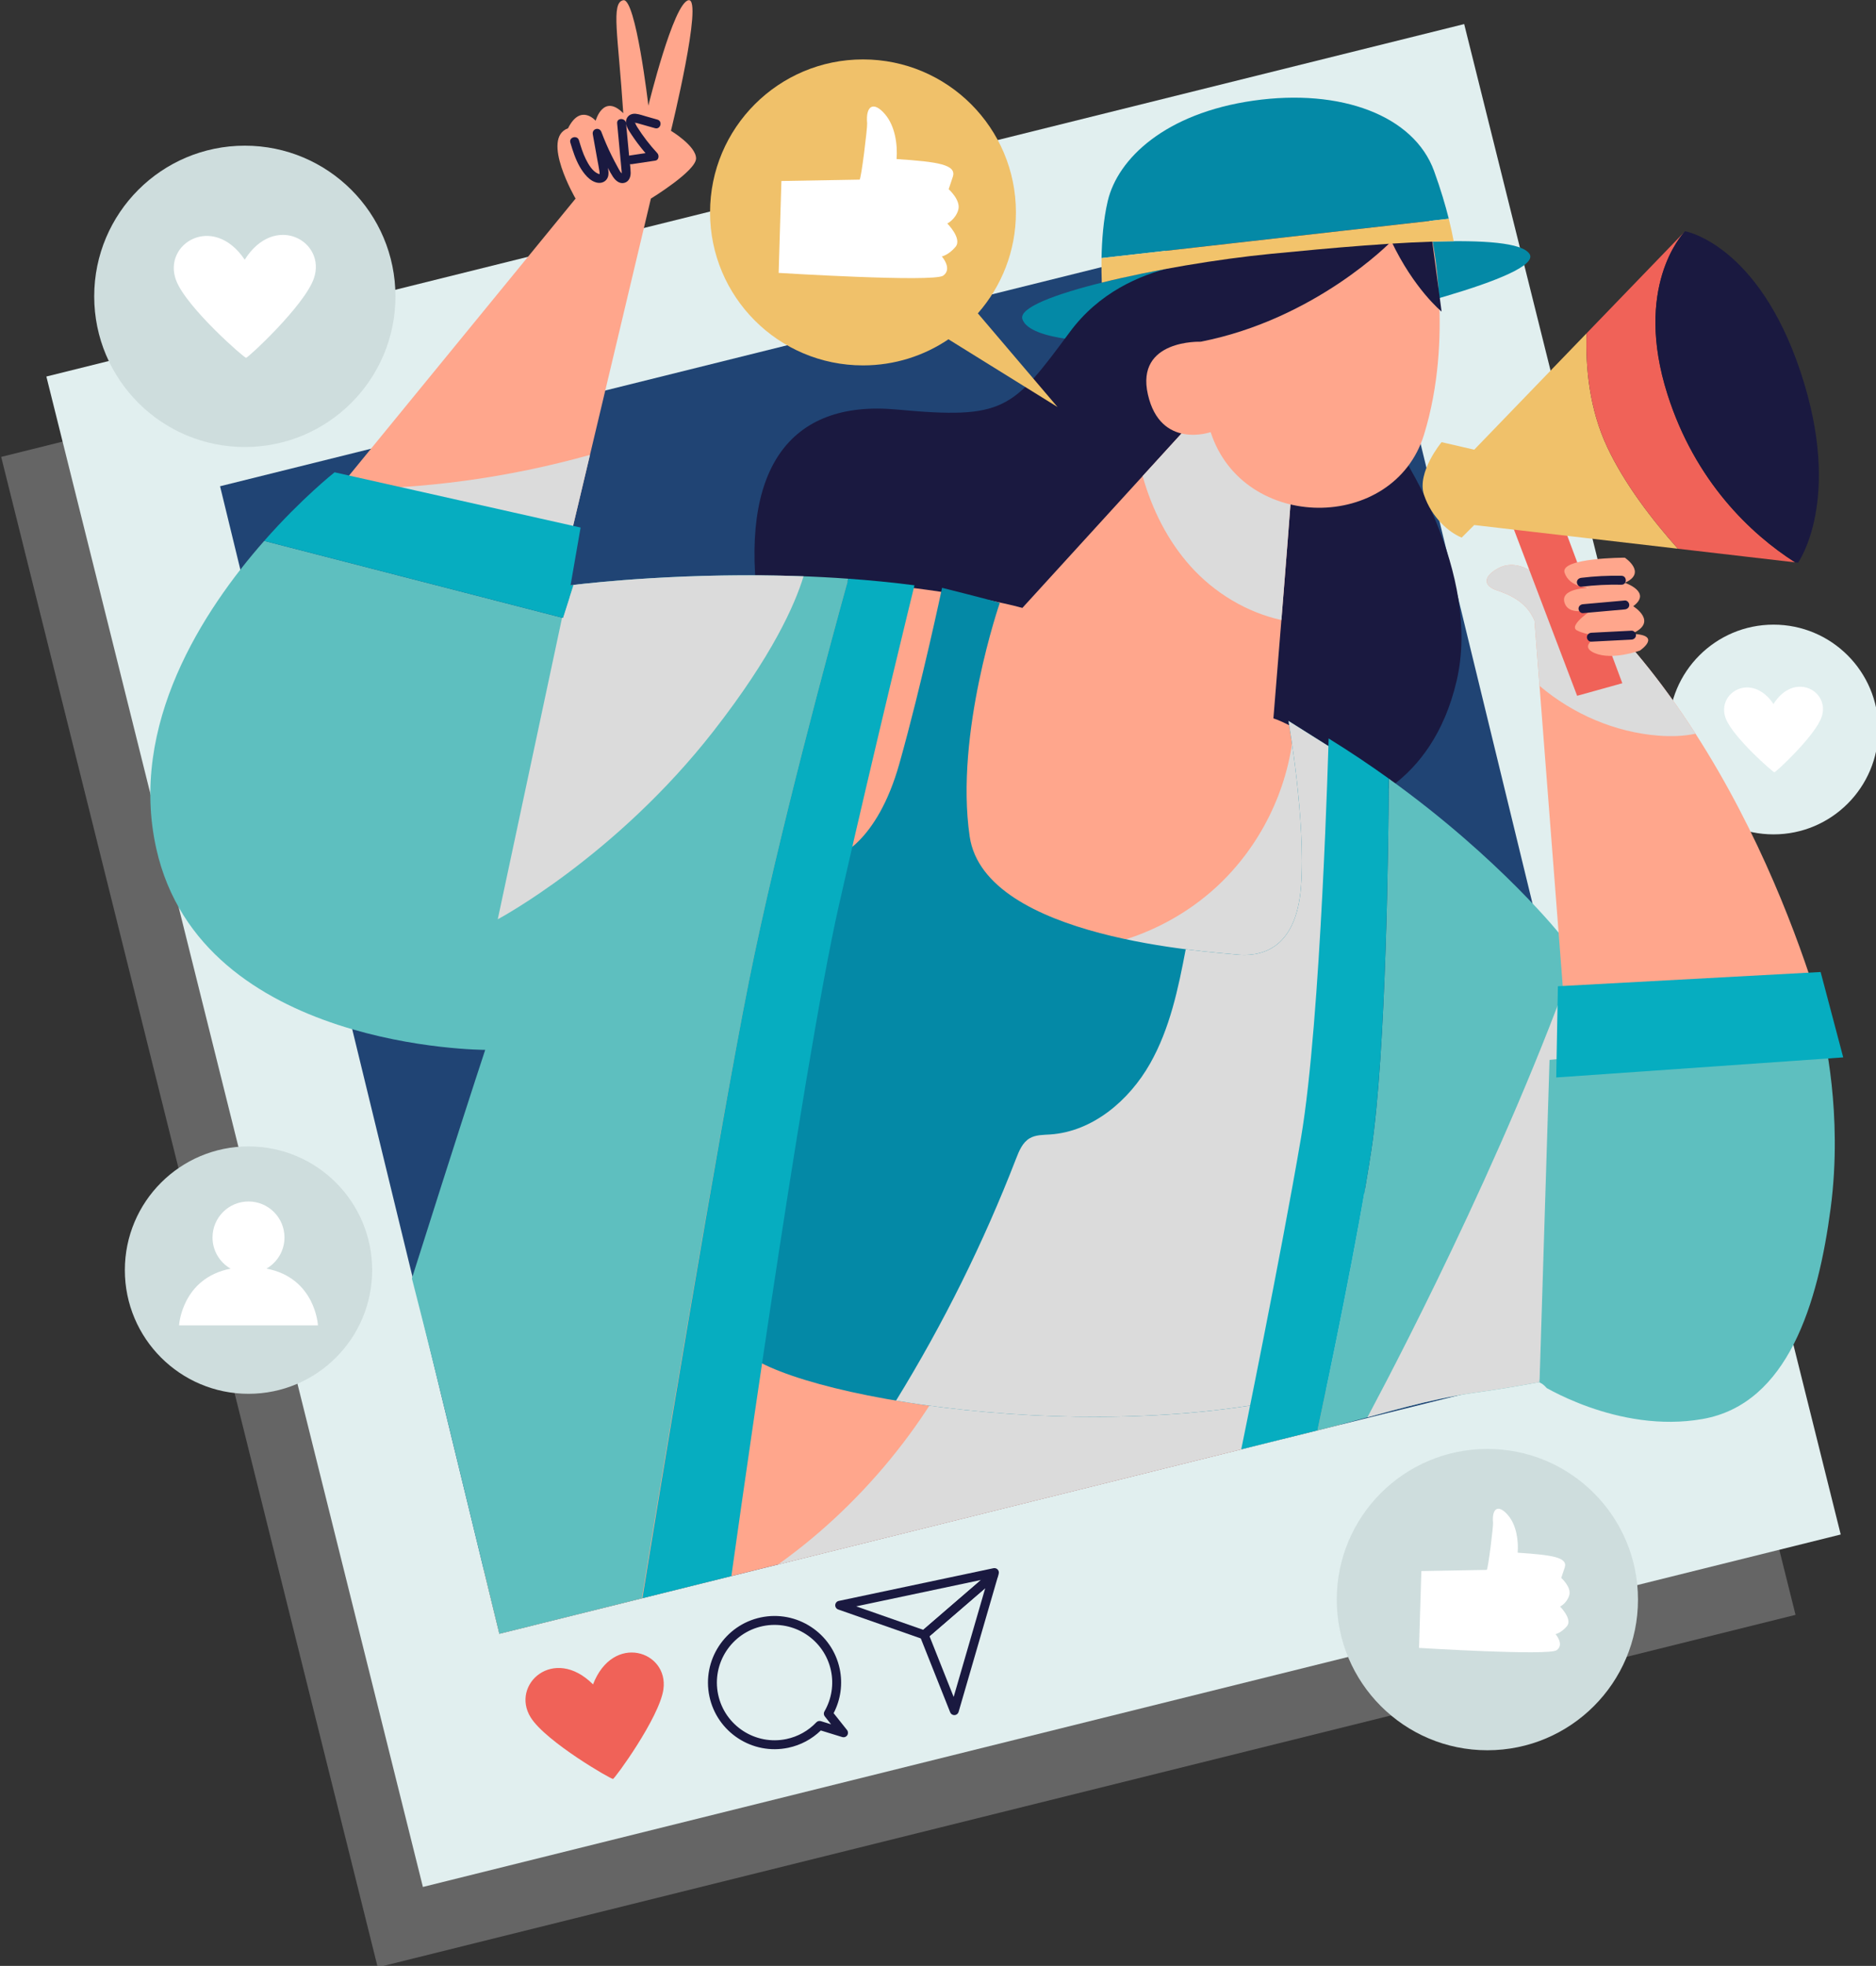
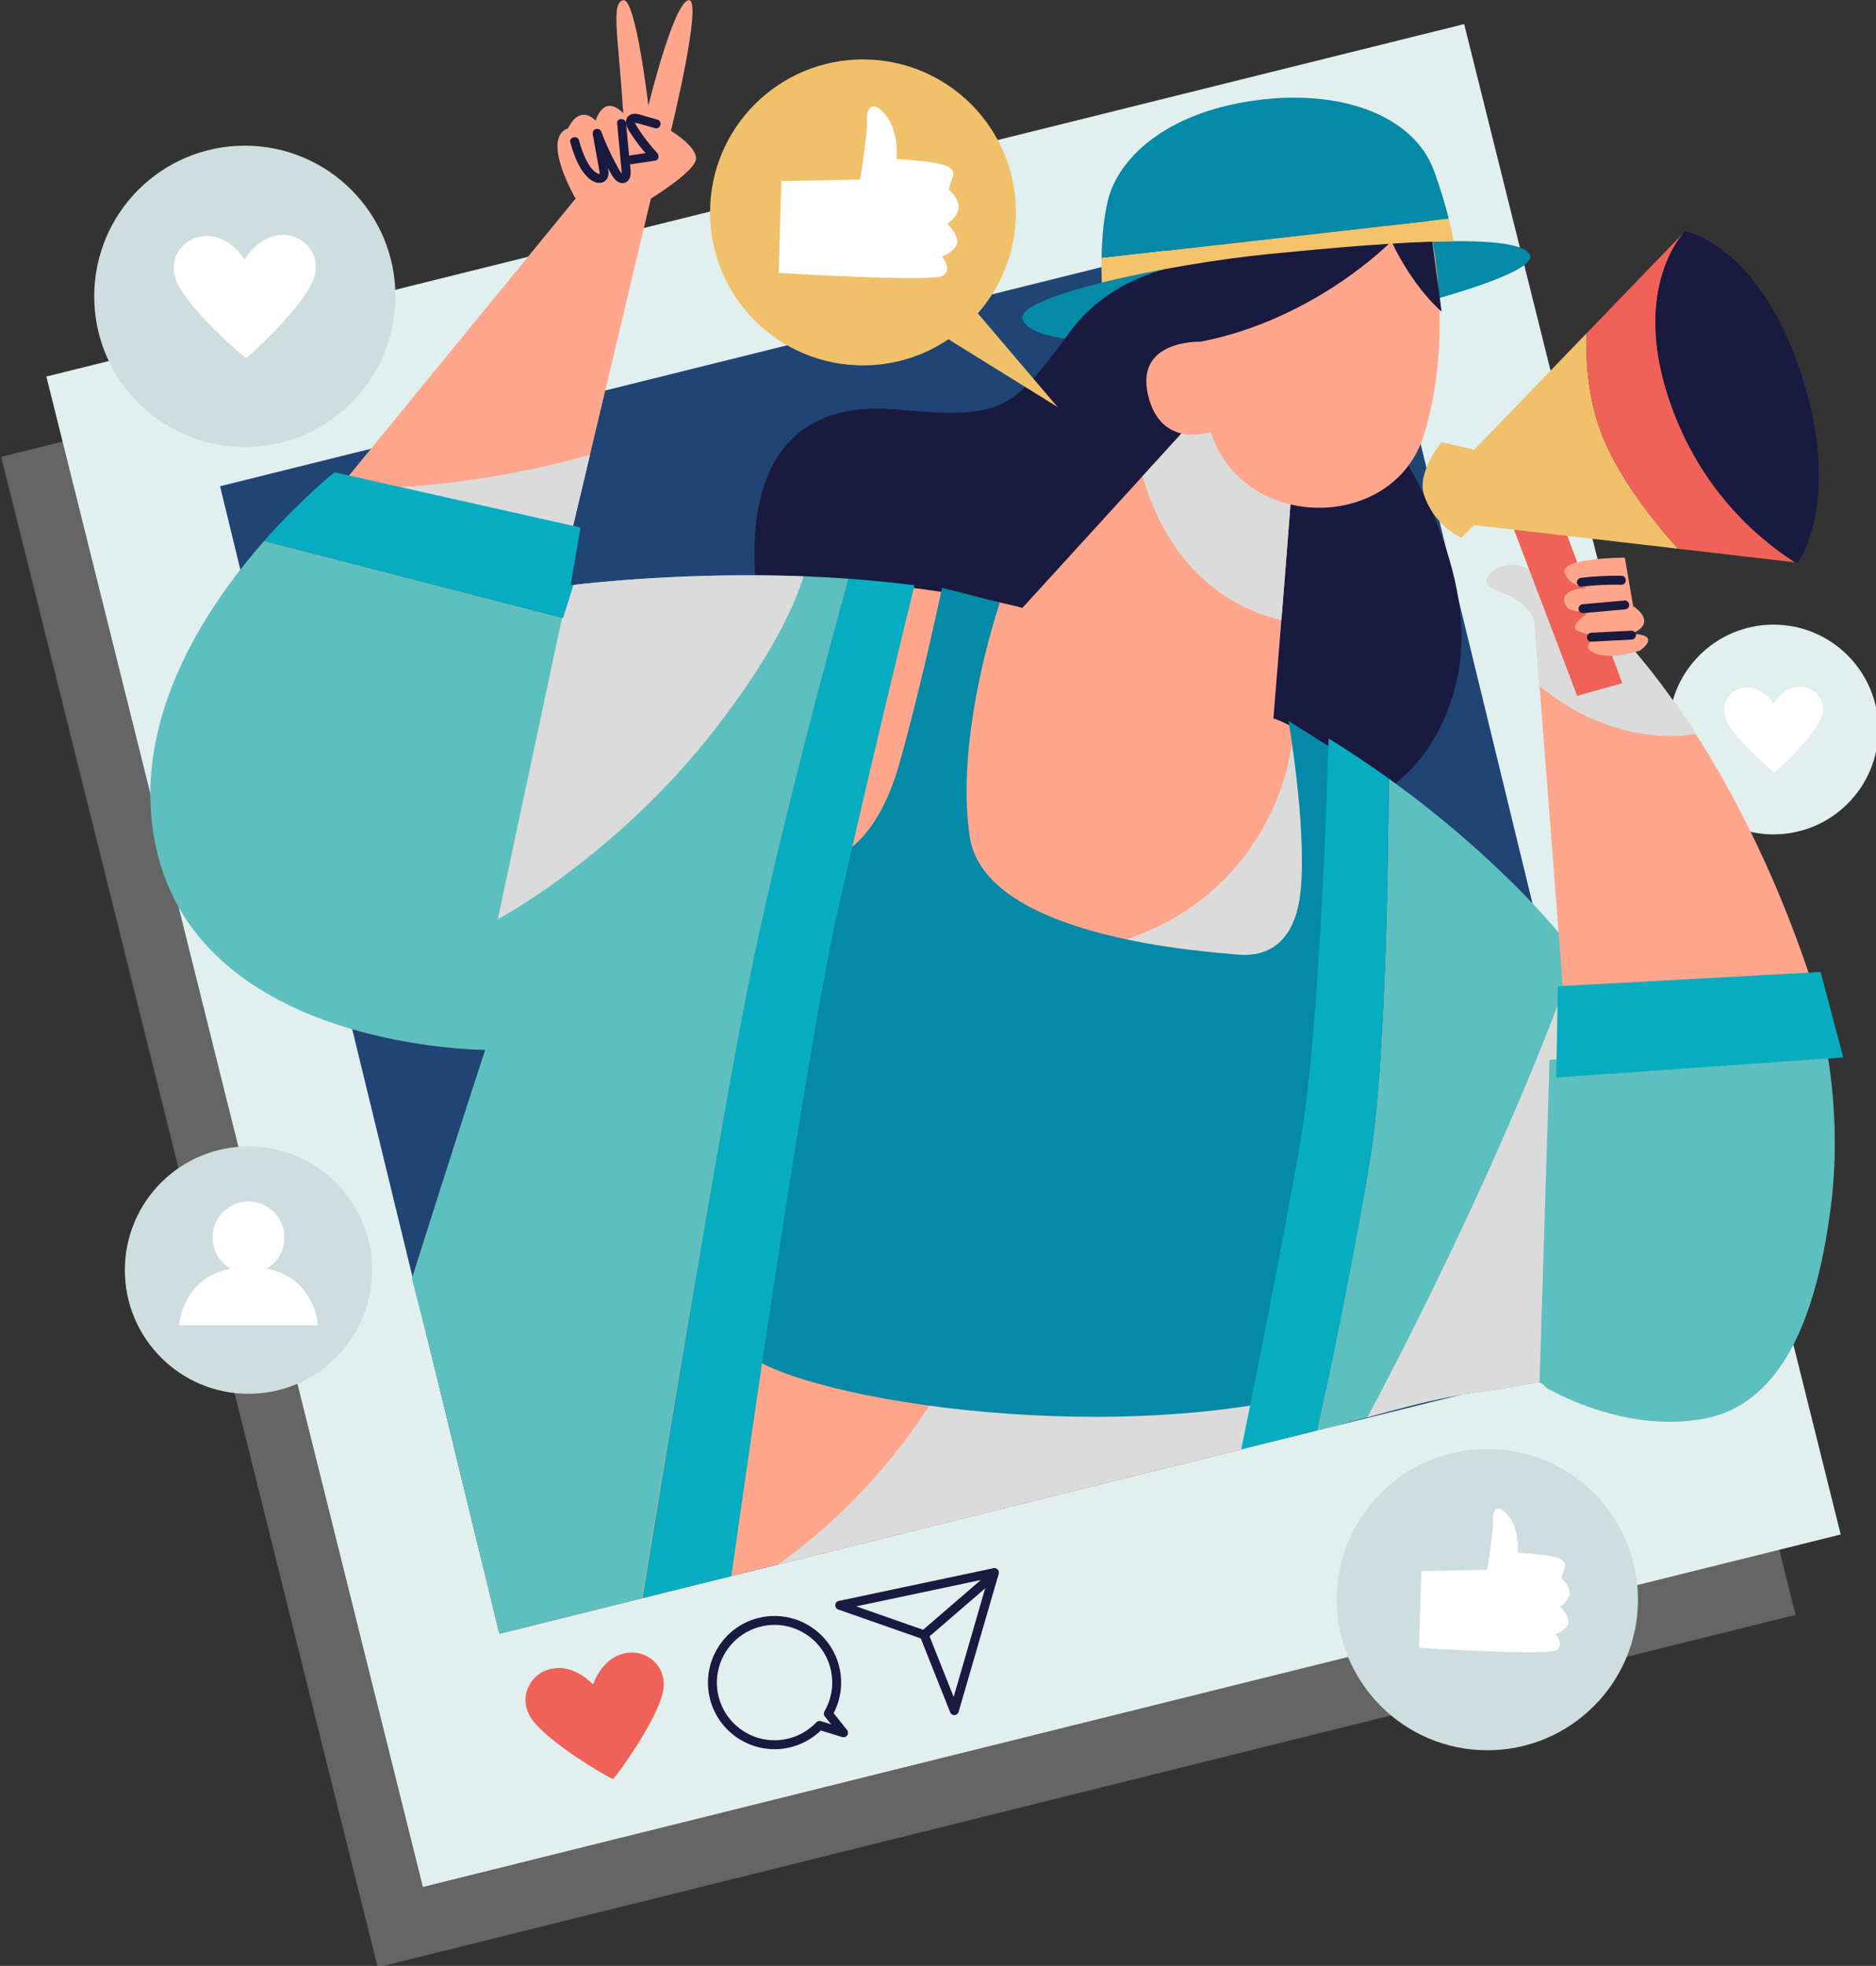
<svg xmlns="http://www.w3.org/2000/svg" xmlns:ns1="http://www.inkscape.org/namespaces/inkscape" xmlns:ns2="http://sodipodi.sourceforge.net/DTD/sodipodi-0.dtd" width="544.916" height="570.825" viewBox="0 0 144.176 151.031" version="1.1" id="svg4964" ns1:version="0.92.4 (5da689c313, 2019-01-14)" ns2:docname="influencers.svg">
  <rect x="0" y="0" width="144.176" height="151.031" fill="#333333" stroke="none" />
  <defs id="defs4958">
    <clipPath clipPathUnits="userSpaceOnUse" id="clipPath298">
      <path ns1:connector-curvature="0" d="M 0,500 H 500 V 0 H 0 Z" id="path296" />
    </clipPath>
    <clipPath clipPathUnits="userSpaceOnUse" id="clipPath58">
      <path ns1:connector-curvature="0" d="m 175.366,466.406 c -0.934,-0.912 -1.307,-2.241 -1.62,-3.508 v 0 c -1.391,-5.626 -2.367,-11.354 -2.918,-17.122 v 0 c -0.121,-1.275 -0.255,-2.636 -1.057,-3.634 v 0 c -1.238,-1.537 -3.5,-1.606 -5.358,-2.268 v 0 c -5.885,-2.091 -5.526,-8.851 -5.481,-13.935 v 0 c 0.028,-3.109 0.383,-6.322 -0.683,-9.242 v 0 c -0.745,-2.04 -2.131,-3.771 -3.497,-5.459 v 0 C 128.482,378.766 92.17,348.324 75.263,309.772 v 0 c -15.505,-35.36 11.479,-71.96 45.997,-82.617 v 0 c 0.872,-0.27 1.785,-0.544 2.441,-1.178 v 0 c 0.801,-0.775 1.067,-1.931 1.315,-3.016 v 0 c 5.143,-22.387 11.242,-44.73 16.716,-67.212 v 0 c 4.127,-16.953 8.254,-33.904 12.381,-50.857 v 0 c 3.04,0.73 6.067,1.508 9.1,2.262 v 0 c 35.194,8.746 70.387,17.492 105.582,26.238 v 0 c 21.719,5.396 43.438,10.793 65.158,16.191 v 0 c 9.438,2.345 18.979,5.417 28.546,7.133 v 0 c 5.365,0.962 6.044,0.751 18.066,2.937 v 0 c 4.327,-2.303 4.605,-11.191 9.072,-13.981 v 0 c 1.907,-1.191 3.883,-2.299 5.968,-3.217 v 0 c 10.204,-4.491 22.351,-6.106 32.373,-1.22 v 0 c 19.24,9.38 20.058,33.639 24.182,51.693 v 0 c 5.282,23.117 -2.556,49.478 -10.384,71.346 v 0 c -4.048,11.305 -9.01,22.174 -13.725,33.202 v 0 c -1.409,3.294 -10.327,23.33 -12.863,23.426 v 0 c 7.16,-0.27 14.319,-0.541 21.479,-0.811 v 0 c 1.017,-0.038 2.069,-0.071 3.014,0.31 v 0 c 1.38,0.558 2.271,1.889 3.035,3.168 v 0 c 11.992,20.07 11.32,45.832 1.764,66.994 v 0 c -3.703,8.202 -9.342,15.39 -15.49,21.961 v 0 c -6.821,7.288 -15.94,7.684 -24.379,2.732 v 0 c -1.529,-0.898 -18.223,-14.025 -18.247,-13.663 v 0 c -0.555,7.91 -4.557,15.512 -12.075,18.932 v 0 c -5.074,2.309 -9.772,3.082 -12.967,8.07 v 0 c -2.48,3.876 -1.554,8.012 -5.246,11.787 v 0 c -7.272,7.434 -19.239,6.081 -28.554,4.713 v 0 c -18.368,-2.698 -39.5,-7.305 -47.774,-23.923 v 0 c -2.208,-4.431 -3.249,-9.371 -5.463,-13.799 v 0 c -6.897,-13.788 -27.805,-14.697 -40.928,-17.95 v 0 c -9.059,-2.247 -18.119,-4.488 -27.177,-6.74 v 0 c -3.574,-0.889 -16.765,-7.944 -20.045,-5.584 v 0 c -3.291,2.368 3.795,15.727 5.071,19.343 v 0 c 6.04,17.113 12.232,35.041 17.957,51.728 v 0 c 3.458,10.081 -0.358,15.823 -10.839,17.563 v 0 c -3.086,0.512 -11.081,1.964 -16.883,1.963 v 0 c -2.807,0 -5.1,-0.339 -6.075,-1.29" id="path56" />
    </clipPath>
    <clipPath clipPathUnits="userSpaceOnUse" id="clipPath78">
      <path ns1:connector-curvature="0" d="m 117.343,361.466 h 56.499 v -22.377 h -56.499 z" id="path76" />
    </clipPath>
    <clipPath clipPathUnits="userSpaceOnUse" id="clipPath102">
      <path ns1:connector-curvature="0" d="M 213.699,172.383 H 328.647 V 119.212 H 213.699 Z" id="path100" />
    </clipPath>
    <clipPath clipPathUnits="userSpaceOnUse" id="clipPath118">
      <path ns1:connector-curvature="0" d="m 294.163,369.428 h 32.845 v -43.907 h -32.845 z" id="path116" />
    </clipPath>
    <clipPath clipPathUnits="userSpaceOnUse" id="clipPath134">
      <path ns1:connector-curvature="0" d="m 274.543,301.378 h 65.034 v -59.021 h -65.034 z" id="path132" />
    </clipPath>
    <clipPath clipPathUnits="userSpaceOnUse" id="clipPath154">
      <path ns1:connector-curvature="0" d="M 240.48,303.566 H 342.794 V 152.111 H 240.48 Z" id="path152" />
    </clipPath>
    <clipPath clipPathUnits="userSpaceOnUse" id="clipPath178">
      <path ns1:connector-curvature="0" d="m 342.35,245.636 h 43.68 v -95.018 h -43.68 z" id="path176" />
    </clipPath>
    <clipPath clipPathUnits="userSpaceOnUse" id="clipPath206">
      <path ns1:connector-curvature="0" d="M 153.766,335.259 H 220.34 V 260.392 H 153.766 Z" id="path204" />
    </clipPath>
    <clipPath clipPathUnits="userSpaceOnUse" id="clipPath242">
      <path ns1:connector-curvature="0" d="m 369.072,337.512 h 45.463 V 300.25 h -45.463 z" id="path240" />
    </clipPath>
    <clipPath clipPathUnits="userSpaceOnUse" id="clipPath18">
      <path d="M 0,500 H 500 V 0 H 0 Z" id="path16" ns1:connector-curvature="0" />
    </clipPath>
    <clipPath clipPathUnits="userSpaceOnUse" id="clipPath34">
      <path d="M 45.657,437.733 H 436.309 V 32.303 H 45.657 Z" id="path32" ns1:connector-curvature="0" />
    </clipPath>
    <clipPath clipPathUnits="userSpaceOnUse" id="clipPath58-3">
      <path d="m 175.366,466.406 c -0.934,-0.912 -1.307,-2.241 -1.62,-3.508 v 0 c -1.391,-5.626 -2.367,-11.354 -2.918,-17.122 v 0 c -0.121,-1.275 -0.255,-2.636 -1.057,-3.634 v 0 c -1.238,-1.537 -3.5,-1.606 -5.358,-2.268 v 0 c -5.885,-2.091 -5.526,-8.851 -5.481,-13.935 v 0 c 0.028,-3.109 0.383,-6.322 -0.683,-9.242 v 0 c -0.745,-2.04 -2.131,-3.771 -3.497,-5.459 v 0 C 128.482,378.766 92.17,348.324 75.263,309.772 v 0 c -15.505,-35.36 11.479,-71.96 45.997,-82.617 v 0 c 0.872,-0.27 1.785,-0.544 2.441,-1.178 v 0 c 0.801,-0.775 1.067,-1.931 1.315,-3.016 v 0 c 5.143,-22.387 11.242,-44.73 16.716,-67.212 v 0 c 4.127,-16.953 8.254,-33.904 12.381,-50.857 v 0 c 3.04,0.73 6.067,1.508 9.1,2.262 v 0 c 35.194,8.746 70.387,17.492 105.582,26.238 v 0 c 21.719,5.396 43.438,10.793 65.158,16.191 v 0 c 9.438,2.345 18.979,5.417 28.546,7.133 v 0 c 5.365,0.962 6.044,0.751 18.066,2.937 v 0 c 4.327,-2.303 4.605,-11.191 9.072,-13.981 v 0 c 1.907,-1.191 3.883,-2.299 5.968,-3.217 v 0 c 10.204,-4.491 22.351,-6.106 32.373,-1.22 v 0 c 19.24,9.38 20.058,33.639 24.182,51.693 v 0 c 5.282,23.117 -2.556,49.478 -10.384,71.346 v 0 c -4.048,11.305 -9.01,22.174 -13.725,33.202 v 0 c -1.409,3.294 -10.327,23.33 -12.863,23.426 v 0 c 7.16,-0.27 14.319,-0.541 21.479,-0.811 v 0 c 1.017,-0.038 2.069,-0.071 3.014,0.31 v 0 c 1.38,0.558 2.271,1.889 3.035,3.168 v 0 c 11.992,20.07 11.32,45.832 1.764,66.994 v 0 c -3.703,8.202 -9.342,15.39 -15.49,21.961 v 0 c -6.821,7.288 -15.94,7.684 -24.379,2.732 v 0 c -1.529,-0.898 -18.223,-14.025 -18.247,-13.663 v 0 c -0.555,7.91 -4.557,15.512 -12.075,18.932 v 0 c -5.074,2.309 -9.772,3.082 -12.967,8.07 v 0 c -2.48,3.876 -1.554,8.012 -5.246,11.787 v 0 c -7.272,7.434 -19.239,6.081 -28.554,4.713 v 0 c -18.368,-2.698 -39.5,-7.305 -47.774,-23.923 v 0 c -2.208,-4.431 -3.249,-9.371 -5.463,-13.799 v 0 c -6.897,-13.788 -27.805,-14.697 -40.928,-17.95 v 0 c -9.059,-2.247 -18.119,-4.488 -27.177,-6.74 v 0 c -3.574,-0.889 -16.765,-7.944 -20.045,-5.584 v 0 c -3.291,2.368 3.795,15.727 5.071,19.343 v 0 c 6.04,17.113 12.232,35.041 17.957,51.728 v 0 c 3.458,10.081 -0.358,15.823 -10.839,17.563 v 0 c -3.086,0.512 -11.081,1.964 -16.883,1.963 v 0 c -2.807,0 -5.1,-0.339 -6.075,-1.29" id="path56-7" ns1:connector-curvature="0" />
    </clipPath>
    <clipPath clipPathUnits="userSpaceOnUse" id="clipPath78-7">
      <path d="m 117.343,361.466 h 56.499 v -22.377 h -56.499 z" id="path76-1" ns1:connector-curvature="0" />
    </clipPath>
    <clipPath clipPathUnits="userSpaceOnUse" id="clipPath102-2">
      <path d="M 213.699,172.383 H 328.647 V 119.212 H 213.699 Z" id="path100-3" ns1:connector-curvature="0" />
    </clipPath>
    <clipPath clipPathUnits="userSpaceOnUse" id="clipPath118-6">
      <path d="m 294.163,369.428 h 32.845 v -43.907 h -32.845 z" id="path116-9" ns1:connector-curvature="0" />
    </clipPath>
    <clipPath clipPathUnits="userSpaceOnUse" id="clipPath134-5">
      <path d="m 274.543,301.378 h 65.034 v -59.021 h -65.034 z" id="path132-2" ns1:connector-curvature="0" />
    </clipPath>
    <clipPath clipPathUnits="userSpaceOnUse" id="clipPath154-8">
      <path d="M 240.48,303.566 H 342.794 V 152.111 H 240.48 Z" id="path152-2" ns1:connector-curvature="0" />
    </clipPath>
    <clipPath clipPathUnits="userSpaceOnUse" id="clipPath178-1">
      <path d="m 342.35,245.636 h 43.68 v -95.018 h -43.68 z" id="path176-4" ns1:connector-curvature="0" />
    </clipPath>
    <clipPath clipPathUnits="userSpaceOnUse" id="clipPath206-8">
      <path d="M 153.766,335.259 H 220.34 V 260.392 H 153.766 Z" id="path204-0" ns1:connector-curvature="0" />
    </clipPath>
    <clipPath clipPathUnits="userSpaceOnUse" id="clipPath242-2">
      <path d="m 369.072,337.512 h 45.463 V 300.25 h -45.463 z" id="path240-8" ns1:connector-curvature="0" />
    </clipPath>
    <clipPath clipPathUnits="userSpaceOnUse" id="clipPath298-0">
      <path d="M 0,500 H 500 V 0 H 0 Z" id="path296-4" ns1:connector-curvature="0" />
    </clipPath>
  </defs>
  <ns2:namedview id="base" pagecolor="#ffffff" bordercolor="#666666" borderopacity="1.0" ns1:pageopacity="0.0" ns1:pageshadow="2" ns1:zoom="0.35" ns1:cx="-68.970661" ns1:cy="302.55641" ns1:document-units="mm" ns1:current-layer="g10" showgrid="false" ns1:window-width="1920" ns1:window-height="1009" ns1:window-x="-8" ns1:window-y="-8" ns1:window-maximized="1" units="px" fit-margin-top="0" fit-margin-left="0" fit-margin-right="0" fit-margin-bottom="0" />
  <g ns1:label="Capa 1" ns1:groupmode="layer" id="layer1" transform="translate(-1.24,-77.854)">
    <g id="g10" transform="matrix(0.353,0,0,-0.353,-144.891,55.828)">
      <g id="g12" transform="translate(368.571,-522.857)">
        <g id="g14" clip-path="url(#clipPath18)">
          <g id="g20" transform="translate(454.343,301.693)">
            <path d="m 0,0 c 0,-12.604 -10.218,-22.822 -22.822,-22.822 -12.605,0 -22.823,10.218 -22.823,22.822 0,12.605 10.218,22.823 22.823,22.823 C -10.218,22.823 0,12.605 0,0" style="fill:#e1efef;fill-opacity:1;fill-rule:nonzero;stroke:none" id="path22" ns1:connector-curvature="0" />
          </g>
          <g id="g24" transform="translate(431.505,307.245)">
            <path d="M 0,0 C -4.767,7.1 -12.493,2.431 -10.396,-3.125 -8.841,-7.245 0.046,-14.993 0.204,-14.858 0.365,-14.989 9.037,-7 10.479,-2.84 12.423,2.771 4.571,7.228 0,0" style="fill:#ffffff;fill-opacity:1;fill-rule:nonzero;stroke:none" id="path26" ns1:connector-curvature="0" />
          </g>
          <g id="g28">
            <g id="g30" />
            <g id="g42">
              <g clip-path="url(#clipPath34)" id="g40" style="opacity:0.3">
                <g transform="translate(436.309,109.01)" id="g38">
                  <path d="m 0,0 -308.677,-76.707 -81.976,328.723 308.676,76.707 z" style="fill:#dbdbdb;fill-opacity:1;fill-rule:nonzero;stroke:none" id="path36" ns1:connector-curvature="0" />
                </g>
              </g>
            </g>
          </g>
          <g id="g44" transform="translate(446.146,126.499)">
            <path d="m 0,0 -308.677,-76.707 -81.975,328.723 308.676,76.706 z" style="fill:#e1efef;fill-opacity:1;fill-rule:nonzero;stroke:none" id="path46" ns1:connector-curvature="0" />
          </g>
          <g id="g48" transform="translate(402.699,166.667)">
            <path d="m 0,0 -248.585,-61.774 -60.805,249.742 248.585,61.774 z" style="fill:#204474;fill-opacity:1;fill-rule:nonzero;stroke:none" id="path50" ns1:connector-curvature="0" />
          </g>
        </g>
      </g>
      <g id="g52" transform="translate(368.571,-522.857)">
        <g id="g54" clip-path="url(#clipPath58-3)">
          <g id="g60" transform="translate(286.02,386.088)">
            <path d="m 0,0 c 0,0 -16.396,0 -18.035,4.918 -1.64,4.919 31.697,12.024 54.104,14.21 22.407,2.186 53.011,4.918 56.29,0 C 95.639,14.209 56.29,4.918 44.813,2.732 33.337,0.547 0,0 0,0" style="fill:#0489a6;fill-opacity:1;fill-rule:nonzero;stroke:none" id="path62" ns1:connector-curvature="0" />
          </g>
          <g id="g64" transform="translate(313.345,403.576)">
            <path d="m 0,0 c 0,0 -22.407,1.64 -34.977,-15.302 -12.569,-16.942 -14.209,-19.128 -37.708,-16.942 -23.5,2.186 -34.43,-13.116 -30.058,-43.72 110.394,-36.07 128.975,-42.628 128.975,-42.628 0,0 17.489,3.826 22.954,27.326 C 54.65,-67.767 37.162,-41.534 34.43,-37.709 31.697,-33.883 0,0 0,0" style="fill:#1a1940;fill-opacity:1;fill-rule:nonzero;stroke:none" id="path66" ns1:connector-curvature="0" />
          </g>
          <g id="g68" transform="translate(116.603,351.112)">
            <path d="m 0,0 54.104,66.127 c 0,0 -7.651,13.116 -1.639,15.302 2.732,5.465 6.012,1.64 6.012,1.64 0,0 1.639,6.011 6.011,1.639 -1.093,16.942 -2.733,24.046 0,24.593 2.732,0.546 5.465,-22.953 5.465,-22.953 0,0 5.465,22.406 8.744,22.953 3.279,0.546 -3.825,-28.418 -3.825,-28.418 0,0 5.464,-3.279 5.464,-6.012 0,-2.732 -9.836,-8.744 -9.836,-8.744 l -18.582,-78.15 z" style="fill:#ffa68c;fill-opacity:1;fill-rule:nonzero;stroke:none" id="path70" ns1:connector-curvature="0" />
          </g>
          <g id="g72">
            <g id="g74" />
            <g id="g86">
              <g clip-path="url(#clipPath78-7)" id="g84">
                <g transform="translate(118.977,354.013)" id="g82">
                  <path d="m 0,0 -1.634,-1.997 24.577,-6.767 26.601,-6.16 5.321,22.377 C 37.037,2.454 18.516,-0.061 0,0" style="fill:#dbdbdb;fill-opacity:1;fill-rule:nonzero;stroke:none" id="path80" ns1:connector-curvature="0" />
                </g>
              </g>
            </g>
          </g>
          <g id="g88" transform="translate(183.502,433.765)">
            <path d="M 0,0 C 0,-0.024 -0.147,0.069 0.024,0.006 0.032,0.003 0.043,0.003 0.051,0.001 0.025,-0.039 0,-0.062 0,0 M 0.116,0.169 C 0.125,0.169 0.117,0.14 0.103,0.104 0.096,0.142 0.097,0.168 0.116,0.169 M 0.588,-0.895 C 0.552,-0.837 0.252,-0.305 0.14,-0.017 0.282,-0.044 0.445,-0.056 0.582,-0.093 1.893,-0.45 3.197,-0.835 4.505,-1.206 5.708,-1.547 6.223,0.326 5.021,0.666 4.225,0.892 3.429,1.117 2.633,1.343 1.881,1.556 1.119,1.84 0.339,1.926 -0.372,2.005 -1.088,1.78 -1.507,1.17 -1.909,0.584 -1.886,-0.157 -1.646,-0.803 -1.4,-1.461 -0.987,-2.045 -0.601,-2.627 -0.195,-3.239 0.227,-3.84 0.665,-4.429 1.227,-5.185 1.819,-5.916 2.428,-6.633 1.272,-6.807 0.117,-6.98 -1.038,-7.154 -1.077,-7.16 -1.105,-7.188 -1.142,-7.201 c -0.22,2.353 -0.441,4.705 -0.662,7.057 -0.115,1.234 -2.057,1.246 -1.941,0 0.186,-1.976 0.371,-3.953 0.557,-5.929 0.096,-1.028 0.192,-2.056 0.289,-3.084 0.045,-0.474 0.097,-0.948 0.133,-1.423 0.012,-0.15 0.028,-0.306 0.019,-0.458 -0.093,0.108 -0.22,0.225 -0.258,0.281 -0.239,0.349 -0.433,0.741 -0.638,1.111 -0.449,0.808 -0.879,1.627 -1.289,2.457 -0.833,1.683 -1.579,3.406 -2.241,5.164 -0.441,1.17 -2.093,0.72 -1.871,-0.517 0.328,-1.831 0.656,-3.663 0.984,-5.494 0.155,-0.863 0.35,-1.73 0.465,-2.6 0.021,-0.159 0.051,-0.488 0.012,-0.55 0.026,0.04 0.092,-0.051 -0.116,0.017 -0.116,0.037 -0.216,0.067 -0.323,0.12 -1.163,0.568 -1.986,1.995 -2.539,3.103 -0.653,1.308 -1.077,2.718 -1.498,4.113 -0.36,1.193 -2.233,0.685 -1.872,-0.516 0.538,-1.784 1.106,-3.596 2.038,-5.221 0.827,-1.44 2.175,-3.251 3.936,-3.513 0.943,-0.14 1.856,0.314 2.189,1.231 0.228,0.628 0.145,1.327 0.016,2.003 0.333,-0.646 0.676,-1.288 1.07,-1.887 0.536,-0.813 1.403,-1.622 2.459,-1.375 1.03,0.241 1.434,1.246 1.418,2.214 -0.011,0.623 -0.072,1.251 -0.142,1.879 0.137,-0.024 0.28,-0.029 0.425,-0.007 1.7,0.255 3.399,0.51 5.098,0.766 0.767,0.115 0.872,1.142 0.428,1.622 -1.644,1.778 -3.123,3.694 -4.416,5.742" style="fill:#1a1940;fill-opacity:1;fill-rule:nonzero;stroke:none" id="path90" ns1:connector-curvature="0" />
          </g>
          <g id="g92" transform="translate(307.88,371.879)">
            <path d="m 0,0 -39.896,-43.721 c 0,0 -38.801,10.93 -98.37,4.919 -20.403,-231.718 -20.403,-230.99 -20.403,-230.99 l 188.18,47.365 3.279,144.823 c 0,0 -14.209,8.744 -18.035,9.837 3.826,46.454 4.372,55.744 4.372,55.744 z" style="fill:#ffa68c;fill-opacity:1;fill-rule:nonzero;stroke:none" id="path94" ns1:connector-curvature="0" />
          </g>
          <g id="g96">
            <g id="g98" />
            <g id="g110">
              <g clip-path="url(#clipPath102-2)" id="g108">
                <g transform="translate(324.445,146.403)" id="g106">
                  <path d="m 0,0 4.202,23.815 -71.54,2.165 c -8.495,-20.79 -24.94,-40.416 -43.408,-53.171 z" style="fill:#dbdbdb;fill-opacity:1;fill-rule:nonzero;stroke:none" id="path104" ns1:connector-curvature="0" />
                </g>
              </g>
            </g>
          </g>
          <g id="g112">
            <g id="g114" />
            <g id="g126">
              <g clip-path="url(#clipPath118-6)" id="g124">
                <g transform="translate(294.164,356.847)" id="g122">
                  <path d="m 0,0 c 2.04,-7.243 5.436,-14.059 10.443,-19.64 5.188,-5.78 12.243,-10.035 19.774,-11.686 2.257,28.037 2.627,34.335 2.627,34.335 l -15.229,9.573 -6.193,-0.064 z" style="fill:#dbdbdb;fill-opacity:1;fill-rule:nonzero;stroke:none" id="path120" ns1:connector-curvature="0" />
                </g>
              </g>
            </g>
          </g>
          <g id="g128">
            <g id="g130" />
            <g id="g142">
              <g clip-path="url(#clipPath134-5)" id="g140">
                <g transform="translate(327.024,301.379)" id="g138">
                  <path d="M 0,0 C -1.192,-12.936 -7.367,-25.35 -16.965,-34.104 -26.562,-42.859 -39.49,-47.87 -52.48,-47.871 l 46.453,-11.15 13.115,7.651 5.466,36.616 z" style="fill:#dbdbdb;fill-opacity:1;fill-rule:nonzero;stroke:none" id="path136" ns1:connector-curvature="0" />
                </g>
              </g>
            </g>
          </g>
          <g id="g144" transform="translate(263.067,329.252)">
            <path d="m 0,0 c 0,0 -9.837,-28.418 -6.559,-50.825 3.28,-22.406 53.012,-25.139 57.93,-25.686 4.919,-0.546 13.116,0.547 14.209,14.756 1.094,14.209 -2.732,36.069 -2.732,36.069 l 14.756,-9.291 c 0,0 6.011,-97.277 -2.187,-134.986 -47.546,-14.756 -117.498,-3.825 -130.614,6.558 l 19.674,108.208 c 0,0 8.744,2.733 13.663,20.22 4.918,17.489 9.29,38.256 9.29,38.256 0,0 10.93,-2.733 12.57,-3.279" style="fill:#0489a6;fill-opacity:1;fill-rule:nonzero;stroke:none" id="path146" ns1:connector-curvature="0" />
          </g>
          <g id="g148">
            <g id="g150" />
            <g id="g162">
              <g clip-path="url(#clipPath154-8)" id="g160">
                <g transform="translate(335.862,158.51)" id="g158">
-                   <path d="m 0,0 c 1.265,3.387 2.783,7.456 4.46,11.956 5.352,42.828 0.349,123.809 0.349,123.809 l -14.756,9.291 c 0,0 3.826,-21.861 2.732,-36.07 -1.093,-14.209 -9.29,-15.302 -14.209,-14.756 -1.246,0.139 -5.375,0.419 -10.894,1.123 -1.625,-8.59 -3.454,-17.272 -7.753,-24.863 -4.573,-8.072 -12.529,-14.831 -21.786,-15.442 -1.51,-0.101 -3.111,-0.059 -4.419,-0.82 -1.573,-0.915 -2.321,-2.746 -2.977,-4.442 -7.081,-18.3 -15.842,-35.95 -26.129,-52.659 C -68.171,-7.455 -30.039,-8.594 0,0" style="fill:#dbdbdb;fill-opacity:1;fill-rule:nonzero;stroke:none" id="path156" ns1:connector-curvature="0" />
-                 </g>
+                   </g>
              </g>
            </g>
          </g>
          <g id="g164" transform="translate(393.135,161.474)">
            <path d="m 0,0 -7.651,95.092 c 0,0 -13.271,16.877 -37.723,34.435 -0.075,-13.534 -0.569,-59.578 -3.812,-80.887 -2.82,-18.534 -8.907,-47.755 -11.912,-61.836 l 48.528,11.01 z" style="fill:#5ebfbf;fill-opacity:1;fill-rule:nonzero;stroke:none" id="path166" ns1:connector-curvature="0" />
          </g>
          <g id="g168" transform="translate(347.761,291.002)">
            <path d="m 0,0 c -4.064,2.919 -8.429,5.856 -13.103,8.739 0,0 -1.639,-61.209 -6.011,-86.894 -4.372,-25.686 -13.116,-68.314 -13.116,-68.314 l 16.506,3.745 c 3.005,14.081 9.092,43.303 11.912,61.836 C -0.569,-59.578 -0.075,-13.534 0,0" style="fill:#06adc0;fill-opacity:1;fill-rule:nonzero;stroke:none" id="path170" ns1:connector-curvature="0" />
          </g>
          <g id="g172">
            <g id="g174" />
            <g id="g186">
              <g clip-path="url(#clipPath178-1)" id="g184">
                <g transform="translate(342.35,150.618)" id="g182">
                  <path d="M 0,0 38.215,8.671 43.68,95.019 C 26.565,49.022 1.081,1.988 0,0" style="fill:#dbdbdb;fill-opacity:1;fill-rule:nonzero;stroke:none" id="path180" ns1:connector-curvature="0" />
                </g>
              </g>
            </g>
          </g>
          <g id="g188" transform="translate(230.092,334.512)">
            <path d="m 0,0 c -29.386,2.098 -55.452,-0.822 -59.824,-1.354 l -2.293,-7.186 -65.056,16.772 c -13.305,-15.105 -29.557,-40.032 -23.478,-67.05 9.837,-43.721 71.592,-43.721 71.592,-43.721 0,0 -10.684,-32.069 -42.928,-135.905 14.376,1.105 53.113,9.67 76.812,15.128 3.381,21.061 16.906,102.569 23.499,135.533 C -15.36,-56.204 -3.832,-13.83 0,0" style="fill:#5ebfbf;fill-opacity:1;fill-rule:nonzero;stroke:none" id="path190" ns1:connector-curvature="0" />
          </g>
          <g id="g192" transform="translate(230.092,334.512)">
            <path d="m 0,0 c -3.832,-13.83 -15.36,-56.204 -21.676,-87.783 -6.593,-32.964 -20.118,-115.2 -23.499,-136.262 11.436,2.635 19.373,4.546 19.373,4.546 0,0 15.603,112.589 23.801,148.658 8.197,36.069 16.395,69.406 16.395,69.406 C 9.561,-0.805 4.738,-0.338 0,0" style="fill:#06adc0;fill-opacity:1;fill-rule:nonzero;stroke:none" id="path194" ns1:connector-curvature="0" />
          </g>
          <g id="g196" transform="translate(170.268,333.159)">
            <path d="m 0,0 c -0.423,-0.051 -0.654,-0.082 -0.654,-0.082 l 2.186,12.57 -53.557,12.023 c 0,0 -7.1,-5.587 -15.325,-14.925 L -2.293,-7.186 Z" style="fill:#06adc0;fill-opacity:1;fill-rule:nonzero;stroke:none" id="path198" ns1:connector-curvature="0" />
          </g>
          <g id="g200">
            <g id="g202" />
            <g id="g214">
              <g clip-path="url(#clipPath206-8)" id="g212">
                <g transform="translate(170.268,333.159)" id="g210">
                  <path d="M 0,0 -2.293,-7.186 -2.5,-7.133 -16.502,-72.767 c 0,0 25.685,13.663 46.999,40.988 C 43.245,-15.436 48.17,-4.375 50.072,1.878 24.856,2.823 3.88,0.472 0,0" style="fill:#dbdbdb;fill-opacity:1;fill-rule:nonzero;stroke:none" id="path208" ns1:connector-curvature="0" />
                </g>
              </g>
            </g>
          </g>
          <g id="g216" transform="translate(357.066,409.041)">
            <path d="m 0,0 c 0,0 4.918,-21.86 -1.64,-43.174 -6.558,-21.313 -39.348,-21.313 -46.453,0.547 0,0 -10.93,-3.826 -13.663,8.197 -2.732,12.024 11.477,11.477 11.477,11.477 -2.733,18.035 -3.279,21.86 -3.279,21.86 l 53.011,5.465 z" style="fill:#ffa68c;fill-opacity:1;fill-rule:nonzero;stroke:none" id="path218" ns1:connector-curvature="0" />
          </g>
          <g id="g220" transform="translate(348.322,407.948)">
            <path d="M 0,0 C 0,0 -16.396,-16.942 -41.535,-21.86 -51.918,0.546 -49.732,4.372 -49.732,4.372 L 7.104,11.477 8.744,1.093 10.93,-15.302 c 0,0 -6.012,4.918 -10.93,15.302" style="fill:#1a1940;fill-opacity:1;fill-rule:nonzero;stroke:none" id="path222" ns1:connector-curvature="0" />
          </g>
          <g id="g224" transform="translate(357.612,423.251)">
            <path d="m 0,0 c -4.372,12.023 -20.221,18.035 -39.349,15.302 -19.127,-2.733 -29.51,-12.57 -31.697,-21.86 -0.946,-4.022 -1.277,-8.554 -1.35,-12.403 l 75.601,8.559 C 2.477,-7.493 1.453,-3.995 0,0" style="fill:#0489a6;fill-opacity:1;fill-rule:nonzero;stroke:none" id="path226" ns1:connector-curvature="0" />
          </g>
          <g id="g228" transform="translate(322.089,405.216)">
            <path d="m 0,0 c 12.801,1.249 28.271,2.673 39.799,2.75 -0.252,1.353 -0.598,2.988 -1.071,4.882 l -75.601,-8.558 c -0.038,-2.032 -0.003,-3.867 0.052,-5.342 C -25.783,-3.526 -11.465,-1.119 0,0" style="fill:#f2c36b;fill-opacity:1;fill-rule:nonzero;stroke:none" id="path230" ns1:connector-curvature="0" />
          </g>
          <g id="g232" transform="translate(379.472,325.426)">
            <path d="m 0,0 7.651,-98.917 57.383,3.826 c 0,0 -13.116,59.569 -51.918,97.823 -10.384,6.012 -14.209,8.198 -14.209,8.198 0,0 -3.279,2.186 -6.558,0.547 C -10.93,9.837 -11.477,7.651 -8.197,6.558 -4.919,5.465 -1.64,3.826 0,0" style="fill:#ffa68c;fill-opacity:1;fill-rule:nonzero;stroke:none" id="path234" ns1:connector-curvature="0" />
          </g>
          <g id="g236">
            <g id="g238" />
            <g id="g250">
              <g clip-path="url(#clipPath242-2)" id="g248">
                <g transform="translate(414.536,300.779)" id="g246">
                  <path d="m 0,0 c -6.17,9.583 -13.441,18.994 -21.947,27.38 -10.384,6.011 -14.209,8.197 -14.209,8.197 0,0 -3.28,2.186 -6.559,0.547 -3.278,-1.64 -3.825,-3.826 -0.546,-4.919 3.279,-1.093 6.558,-2.732 8.198,-6.558 l 1.1,-14.229 C -26.713,4.283 -17.591,0.332 -8.113,-0.418 -5.425,-0.63 -2.634,-0.564 0,0" style="fill:#dbdbdb;fill-opacity:1;fill-rule:nonzero;stroke:none" id="path244" ns1:connector-curvature="0" />
                </g>
              </g>
            </g>
          </g>
          <g id="g252" transform="translate(442.32,235.799)">
            <path d="m 0,0 c 0,0 4.372,-17.488 1.64,-38.256 -2.733,-20.766 -9.29,-42.627 -27.871,-45.906 -18.582,-3.279 -35.524,7.651 -35.524,7.651 l 2.187,70.499 z" style="fill:#5ebfbf;fill-opacity:1;fill-rule:nonzero;stroke:none" id="path254" ns1:connector-curvature="0" />
          </g>
          <g id="g256" transform="translate(374.007,347.833)">
            <path d="m 0,0 14.756,-38.802 9.837,2.733 L 10.93,0.546 Z" style="fill:#f06258;fill-opacity:1;fill-rule:nonzero;stroke:none" id="path258" ns1:connector-curvature="0" />
          </g>
          <g id="g260" transform="translate(390.816,387.922)">
            <path d="m 0,0 -24.46,-25.333 -7.104,1.64 c 0,0 -5.465,-6.558 -3.826,-11.477 1.64,-4.919 5.465,-8.198 8.198,-9.291 l 2.732,2.733 44.344,-5.156 C 14.273,-40.595 8.273,-32.794 4.505,-24.787 0.609,-16.509 -0.246,-7.477 0,0" style="fill:#f0c16a;fill-opacity:1;fill-rule:nonzero;stroke:none" id="path262" ns1:connector-curvature="0" />
          </g>
          <g id="g264" transform="translate(408.437,374.611)">
            <path d="M 0,0 C -7.396,23.247 3.082,34.744 3.787,35.483 L -17.621,13.31 c -0.246,-7.477 0.609,-16.509 4.505,-24.787 3.768,-8.007 9.768,-15.808 15.379,-22.097 l 25.525,-2.968 C 18.11,-30.376 6.016,-18.906 0,0" style="fill:#f06258;fill-opacity:1;fill-rule:nonzero;stroke:none" id="path266" ns1:connector-curvature="0" />
          </g>
          <g id="g268" transform="translate(437.402,379.53)">
            <path d="m 0,0 c -9.291,27.872 -25.14,30.604 -25.14,30.604 l -0.038,-0.04 c -0.705,-0.739 -11.183,-12.235 -3.787,-35.482 6.016,-18.906 18.111,-30.376 27.788,-36.543 l 0.63,-0.073 c 0,0 9.837,13.662 0.547,41.534" style="fill:#1a1940;fill-opacity:1;fill-rule:nonzero;stroke:none" id="path270" ns1:connector-curvature="0" />
          </g>
          <g id="g272" transform="translate(384.573,245.819)">
            <path d="m 0,0 57.201,3.097 4.918,-18.581 -62.483,-4.372 z" style="fill:#06adc0;fill-opacity:1;fill-rule:nonzero;stroke:none" id="path274" ns1:connector-curvature="0" />
          </g>
          <g id="g276" transform="translate(399.146,339.089)">
-             <path d="m 0,0 c 0,0 -14.209,0 -13.116,-3.279 1.094,-3.279 5.466,-3.279 5.466,-3.279 0,0 -6.559,0 -5.466,-3.279 1.094,-3.279 6.558,-1.093 6.558,-1.093 0,0 -6.011,-3.825 -3.825,-4.919 2.186,-1.092 4.918,-1.092 4.918,-1.092 0,0 -4.918,-2.186 -1.093,-3.826 3.826,-1.64 9.837,0.547 9.837,0.547 0,0 5.101,3.461 -1.821,3.643 6.012,2.55 0.364,6.012 0.364,6.012 C 6.012,-7.469 0,-5.465 0,-5.465 4.919,-3.279 0,0 0,0" style="fill:#ffa68c;fill-opacity:1;fill-rule:nonzero;stroke:none" id="path278" ns1:connector-curvature="0" />
+             <path d="m 0,0 c 0,0 -14.209,0 -13.116,-3.279 1.094,-3.279 5.466,-3.279 5.466,-3.279 0,0 -6.559,0 -5.466,-3.279 1.094,-3.279 6.558,-1.093 6.558,-1.093 0,0 -6.011,-3.825 -3.825,-4.919 2.186,-1.092 4.918,-1.092 4.918,-1.092 0,0 -4.918,-2.186 -1.093,-3.826 3.826,-1.64 9.837,0.547 9.837,0.547 0,0 5.101,3.461 -1.821,3.643 6.012,2.55 0.364,6.012 0.364,6.012 " style="fill:#ffa68c;fill-opacity:1;fill-rule:nonzero;stroke:none" id="path278" ns1:connector-curvature="0" />
          </g>
          <g id="g280" transform="translate(389.682,332.768)">
            <path d="m 0,0 c 2.898,0.353 5.816,0.5 8.735,0.44 1.25,-0.025 1.25,1.916 0,1.942 C 5.816,2.441 2.898,2.294 0,1.941 -0.521,1.877 -0.971,1.54 -0.971,0.97 -0.971,0.495 -0.524,-0.064 0,0" style="fill:#1a1940;fill-opacity:1;fill-rule:nonzero;stroke:none" id="path282" ns1:connector-curvature="0" />
          </g>
          <g id="g284" transform="translate(390.037,327.021)">
            <path d="m 0,0 c 3.034,0.27 6.067,0.54 9.102,0.81 0.521,0.046 0.969,0.413 0.969,0.97 0,0.49 -0.445,1.018 -0.969,0.971 C 6.067,2.481 3.034,2.211 0,1.941 -0.522,1.895 -0.971,1.528 -0.971,0.971 -0.971,0.482 -0.525,-0.046 0,0" style="fill:#1a1940;fill-opacity:1;fill-rule:nonzero;stroke:none" id="path286" ns1:connector-curvature="0" />
          </g>
          <g id="g288" transform="translate(391.86,320.811)">
            <path d="M 0,0 8.739,0.447 C 9.264,0.474 9.71,0.874 9.71,1.417 9.71,1.922 9.266,2.415 8.739,2.388 L 0,1.941 C -0.523,1.914 -0.971,1.514 -0.971,0.97 -0.971,0.465 -0.526,-0.027 0,0" style="fill:#1a1940;fill-opacity:1;fill-rule:nonzero;stroke:none" id="path290" ns1:connector-curvature="0" />
          </g>
        </g>
      </g>
      <g id="g292" transform="translate(368.571,-522.857)">
        <g id="g294" clip-path="url(#clipPath298-0)">
          <g id="g300" transform="translate(174.509,93.878)">
            <path d="M 0,0 C -8.561,8.551 -18.008,-0.045 -13.576,-7.184 -10.291,-12.477 4.167,-20.8 4.349,-20.569 4.609,-20.706 14.46,-7.244 15.323,-1.074 16.486,7.247 4.368,11.284 0,0" style="fill:#f06258;fill-opacity:1;fill-rule:nonzero;stroke:none" id="path302" ns1:connector-curvature="0" />
          </g>
          <g id="g304" transform="translate(211.432,106.554)">
            <path d="m 0,0 c -6.772,-1.433 -11.118,-8.107 -9.686,-14.882 1.432,-6.773 8.107,-11.119 14.88,-9.687 2.494,0.527 4.741,1.783 6.496,3.632 0.255,0.267 0.638,0.367 0.989,0.259 l 2.224,-0.684 -1.366,1.716 c -0.248,0.311 -0.28,0.745 -0.08,1.09 1.558,2.695 2.064,5.844 1.424,8.868 C 13.449,-2.914 6.774,1.432 0,0 m 17.817,-24.163 c -0.158,-0.033 -0.325,-0.028 -0.486,0.021 l -4.661,1.436 c -1.959,-1.898 -4.393,-3.195 -7.074,-3.762 -7.821,-1.653 -15.528,3.364 -17.181,11.185 -1.653,7.82 3.363,15.528 11.184,17.181 7.82,1.654 15.528,-3.364 17.181,-11.184 0.693,-3.277 0.223,-6.68 -1.322,-9.657 l 2.917,-3.666 c 0.266,-0.334 0.282,-0.8 0.042,-1.153 -0.144,-0.211 -0.361,-0.35 -0.6,-0.401" style="fill:#1a1940;fill-opacity:1;fill-rule:nonzero;stroke:none" id="path306" ns1:connector-curvature="0" />
          </g>
          <g id="g308" transform="translate(231.806,110.861)">
            <path d="M 0,0 14.593,-5.111 27.184,5.747 Z m 15.002,-7.162 c -0.17,-0.036 -0.351,-0.026 -0.521,0.033 l -18.399,6.444 c -0.412,0.145 -0.676,0.544 -0.648,0.979 0.028,0.435 0.342,0.797 0.768,0.887 l 33.685,7.122 c 0.334,0.07 0.681,-0.04 0.913,-0.29 0.232,-0.25 0.316,-0.605 0.219,-0.932 L 30.87,6.568 C 30.818,6.39 30.714,6.228 30.573,6.105 L 15.435,-6.948 C 15.309,-7.057 15.16,-7.129 15.002,-7.162" style="fill:#1a1940;fill-opacity:1;fill-rule:nonzero;stroke:none" id="path310" ns1:connector-curvature="0" />
          </g>
          <g id="g312" transform="translate(247.765,104.365)">
            <path d="m 0,0 5.256,-13.219 6.879,23.683 z m 5.601,-17.154 c -0.051,-0.011 -0.102,-0.018 -0.155,-0.021 -0.413,-0.019 -0.794,0.226 -0.947,0.612 l -6.558,16.488 c -0.153,0.385 -0.045,0.823 0.267,1.094 l 15.137,13.053 c 0.326,0.28 0.797,0.315 1.159,0.082 0.362,-0.233 0.528,-0.675 0.408,-1.088 l -8.58,-29.542 c -0.101,-0.347 -0.385,-0.605 -0.731,-0.678" style="fill:#1a1940;fill-opacity:1;fill-rule:nonzero;stroke:none" id="path314" ns1:connector-curvature="0" />
          </g>
          <g id="g316" transform="translate(275.636,371.879)">
            <path d="m 0,0 -17.347,20.383 c 5.156,5.864 8.289,13.549 8.289,21.971 0,18.389 -14.907,33.296 -33.296,33.296 -18.389,0 -33.296,-14.907 -33.296,-33.296 0,-18.389 14.907,-33.296 33.296,-33.296 6.892,0 13.295,2.094 18.608,5.681 z" style="fill:#f0c16a;fill-opacity:1;fill-rule:nonzero;stroke:none" id="path318" ns1:connector-curvature="0" />
          </g>
          <g id="g320" transform="translate(215.52,421.068)">
            <path d="m 0,0 c 0,0 16.924,0.297 17.015,0.298 0.35,0.007 1.735,11.385 1.653,12.254 -0.354,3.763 1.343,4.965 3.895,1.974 2.171,-2.543 2.759,-6.545 2.512,-9.75 8.956,-0.597 13.135,-1.194 12.239,-3.88 l -0.895,-2.687 c 0,0 2.686,-2.388 2.09,-4.478 -0.597,-2.089 -2.389,-2.985 -2.389,-2.985 0,0 3.284,-3.284 1.792,-5.075 -1.493,-1.791 -2.986,-2.089 -2.986,-2.089 0,0 2.388,-2.687 0.299,-4.18 -2.09,-1.492 -35.822,0.597 -35.822,0.597 z" style="fill:#ffffff;fill-opacity:1;fill-rule:nonzero;stroke:none" id="path322" ns1:connector-curvature="0" />
          </g>
          <g id="g324" transform="translate(131.49,395.966)">
            <path d="m 0,0 c 0,-18.11 -14.681,-32.791 -32.791,-32.791 -18.109,0 -32.79,14.681 -32.79,32.791 0,18.109 14.681,32.79 32.79,32.79 C -14.681,32.79 0,18.109 0,0" style="fill:#cedddd;fill-opacity:1;fill-rule:nonzero;stroke:none" id="path326" ns1:connector-curvature="0" />
          </g>
          <g id="g328" transform="translate(98.676,403.942)">
            <path d="m 0,0 c -6.849,10.2 -17.95,3.492 -14.937,-4.491 2.234,-5.918 15.002,-17.051 15.229,-16.856 0.232,-0.188 12.691,11.289 14.762,17.266 C 17.848,3.982 6.567,10.384 0,0" style="fill:#ffffff;fill-opacity:1;fill-rule:nonzero;stroke:none" id="path330" ns1:connector-curvature="0" />
          </g>
          <g id="g332" transform="translate(402.009,112.33)">
            <path d="m 0,0 c 0,-18.109 -14.681,-32.79 -32.79,-32.79 -18.109,0 -32.79,14.681 -32.79,32.79 0,18.109 14.681,32.79 32.79,32.79 C -14.681,32.79 0,18.109 0,0" style="fill:#cedddd;fill-opacity:1;fill-rule:nonzero;stroke:none" id="path334" ns1:connector-curvature="0" />
          </g>
          <g id="g336" transform="translate(354.843,118.545)">
            <path d="m 0,0 c 0,0 14.155,0.249 14.23,0.25 0.293,0.005 1.452,9.521 1.383,10.248 -0.296,3.148 1.123,4.153 3.258,1.651 1.816,-2.127 2.308,-5.474 2.102,-8.154 7.49,-0.5 10.985,-0.999 10.236,-3.246 L 30.46,-1.498 c 0,0 2.247,-1.997 1.748,-3.745 -0.5,-1.747 -1.998,-2.496 -1.998,-2.496 0,0 2.747,-2.747 1.498,-4.245 -1.248,-1.498 -2.496,-1.747 -2.496,-1.747 0,0 1.997,-2.248 0.249,-3.497 -1.747,-1.248 -29.96,0.5 -29.96,0.5 z" style="fill:#ffffff;fill-opacity:1;fill-rule:nonzero;stroke:none" id="path338" ns1:connector-curvature="0" />
          </g>
          <g id="g340" transform="translate(126.421,184.038)">
            <path d="m 0,0 c 0,-14.868 -12.053,-26.921 -26.921,-26.921 -14.869,0 -26.921,12.053 -26.921,26.921 0,14.869 12.052,26.922 26.921,26.922 C -12.053,26.922 0,14.869 0,0" style="fill:#cedddd;fill-opacity:1;fill-rule:nonzero;stroke:none" id="path342" ns1:connector-curvature="0" />
          </g>
          <g id="g344" transform="translate(103.416,184.366)">
            <path d="m 0,0 c 2.339,1.355 3.917,3.879 3.917,6.777 0,4.327 -3.507,7.833 -7.834,7.833 -4.326,0 -7.833,-3.506 -7.833,-7.833 0,-2.906 1.587,-5.437 3.937,-6.789 -10.627,-2.062 -11.223,-12.339 -11.223,-12.339 h 30.24 c 0,0 -0.533,10.315 -11.204,12.351" style="fill:#ffffff;fill-opacity:1;fill-rule:nonzero;stroke:none" id="path346" ns1:connector-curvature="0" />
          </g>
        </g>
      </g>
    </g>
  </g>
</svg>